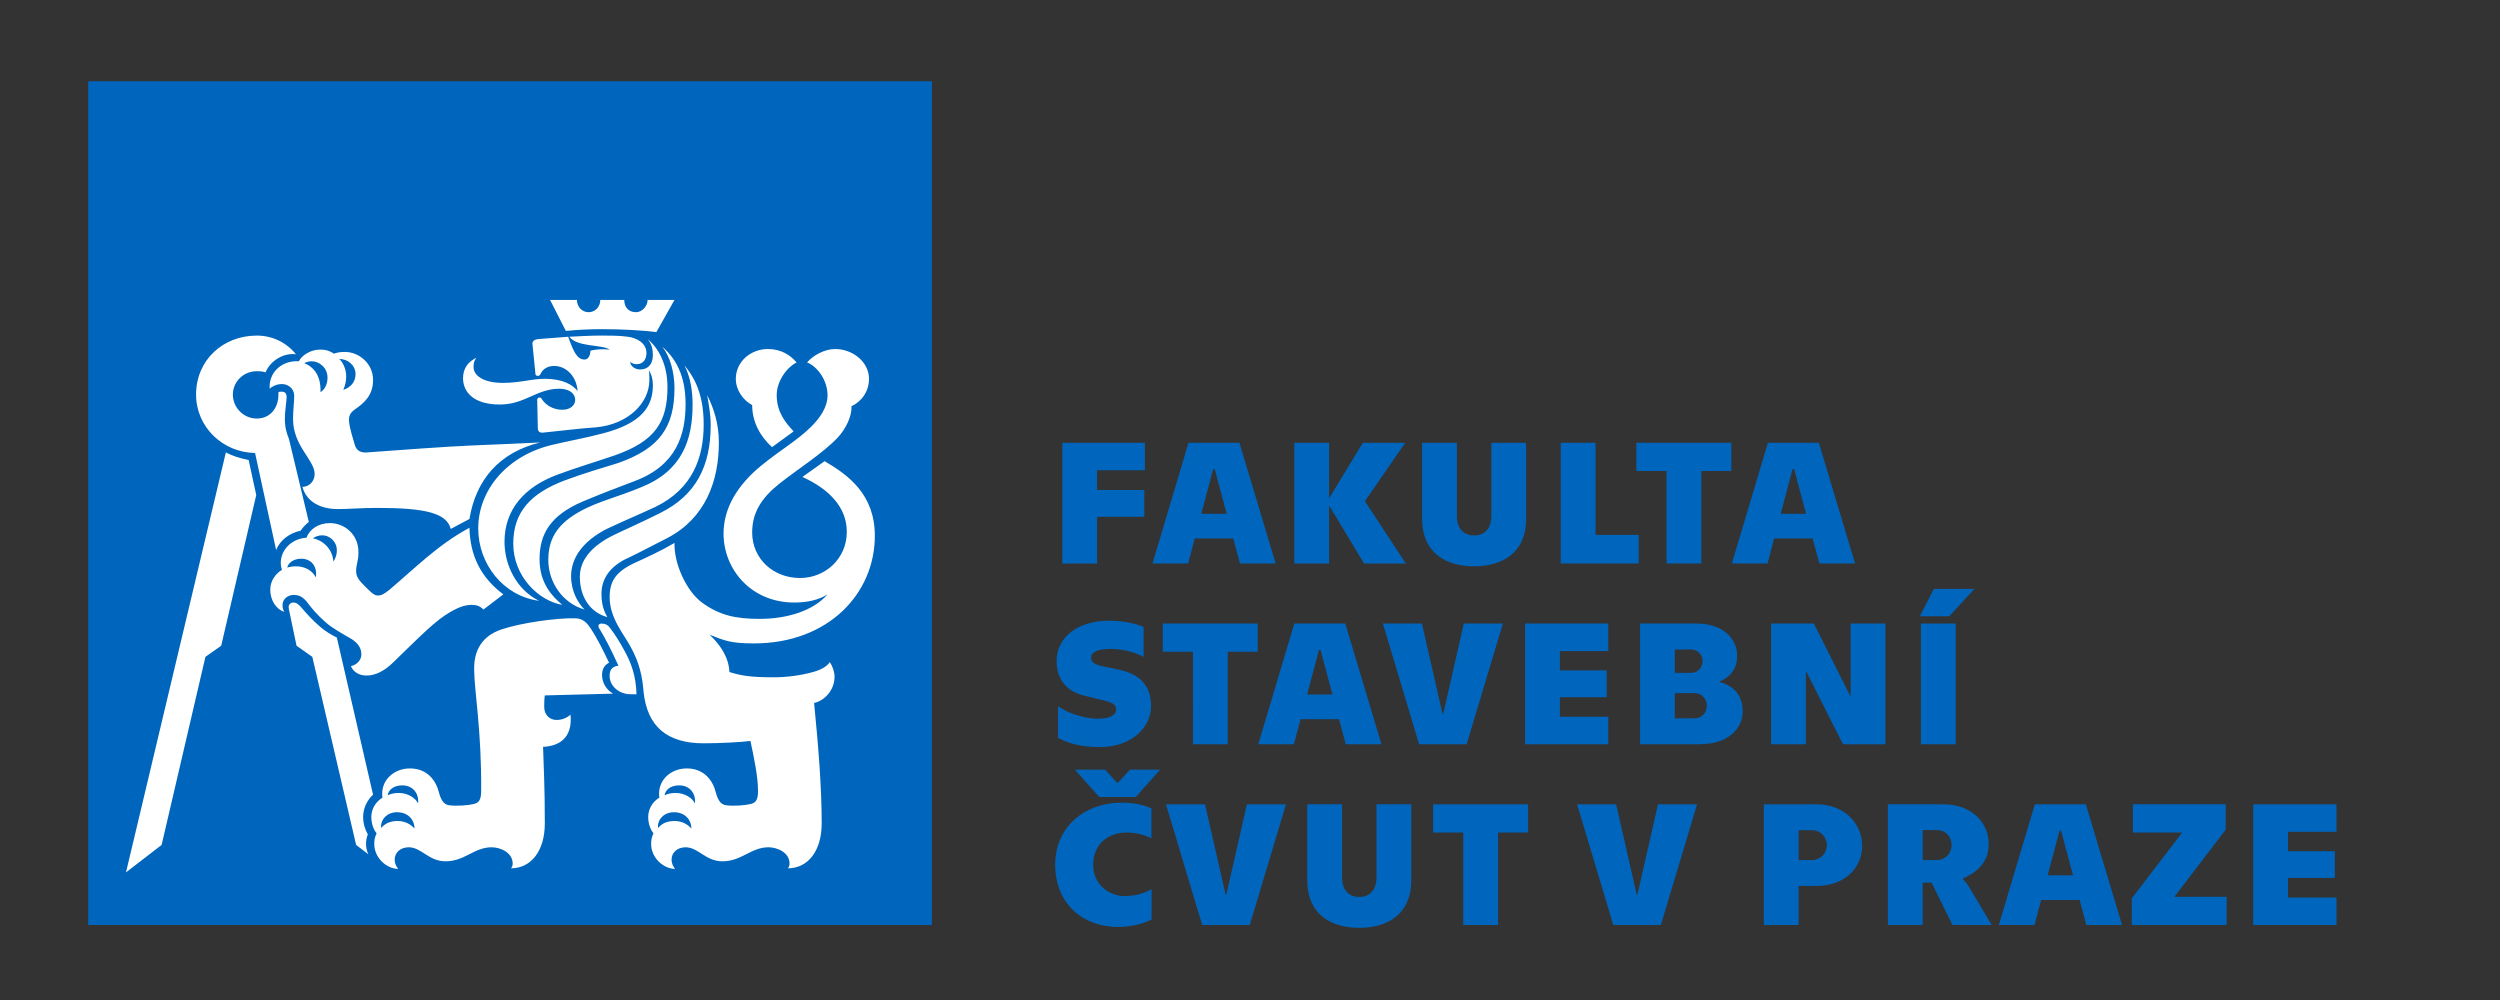
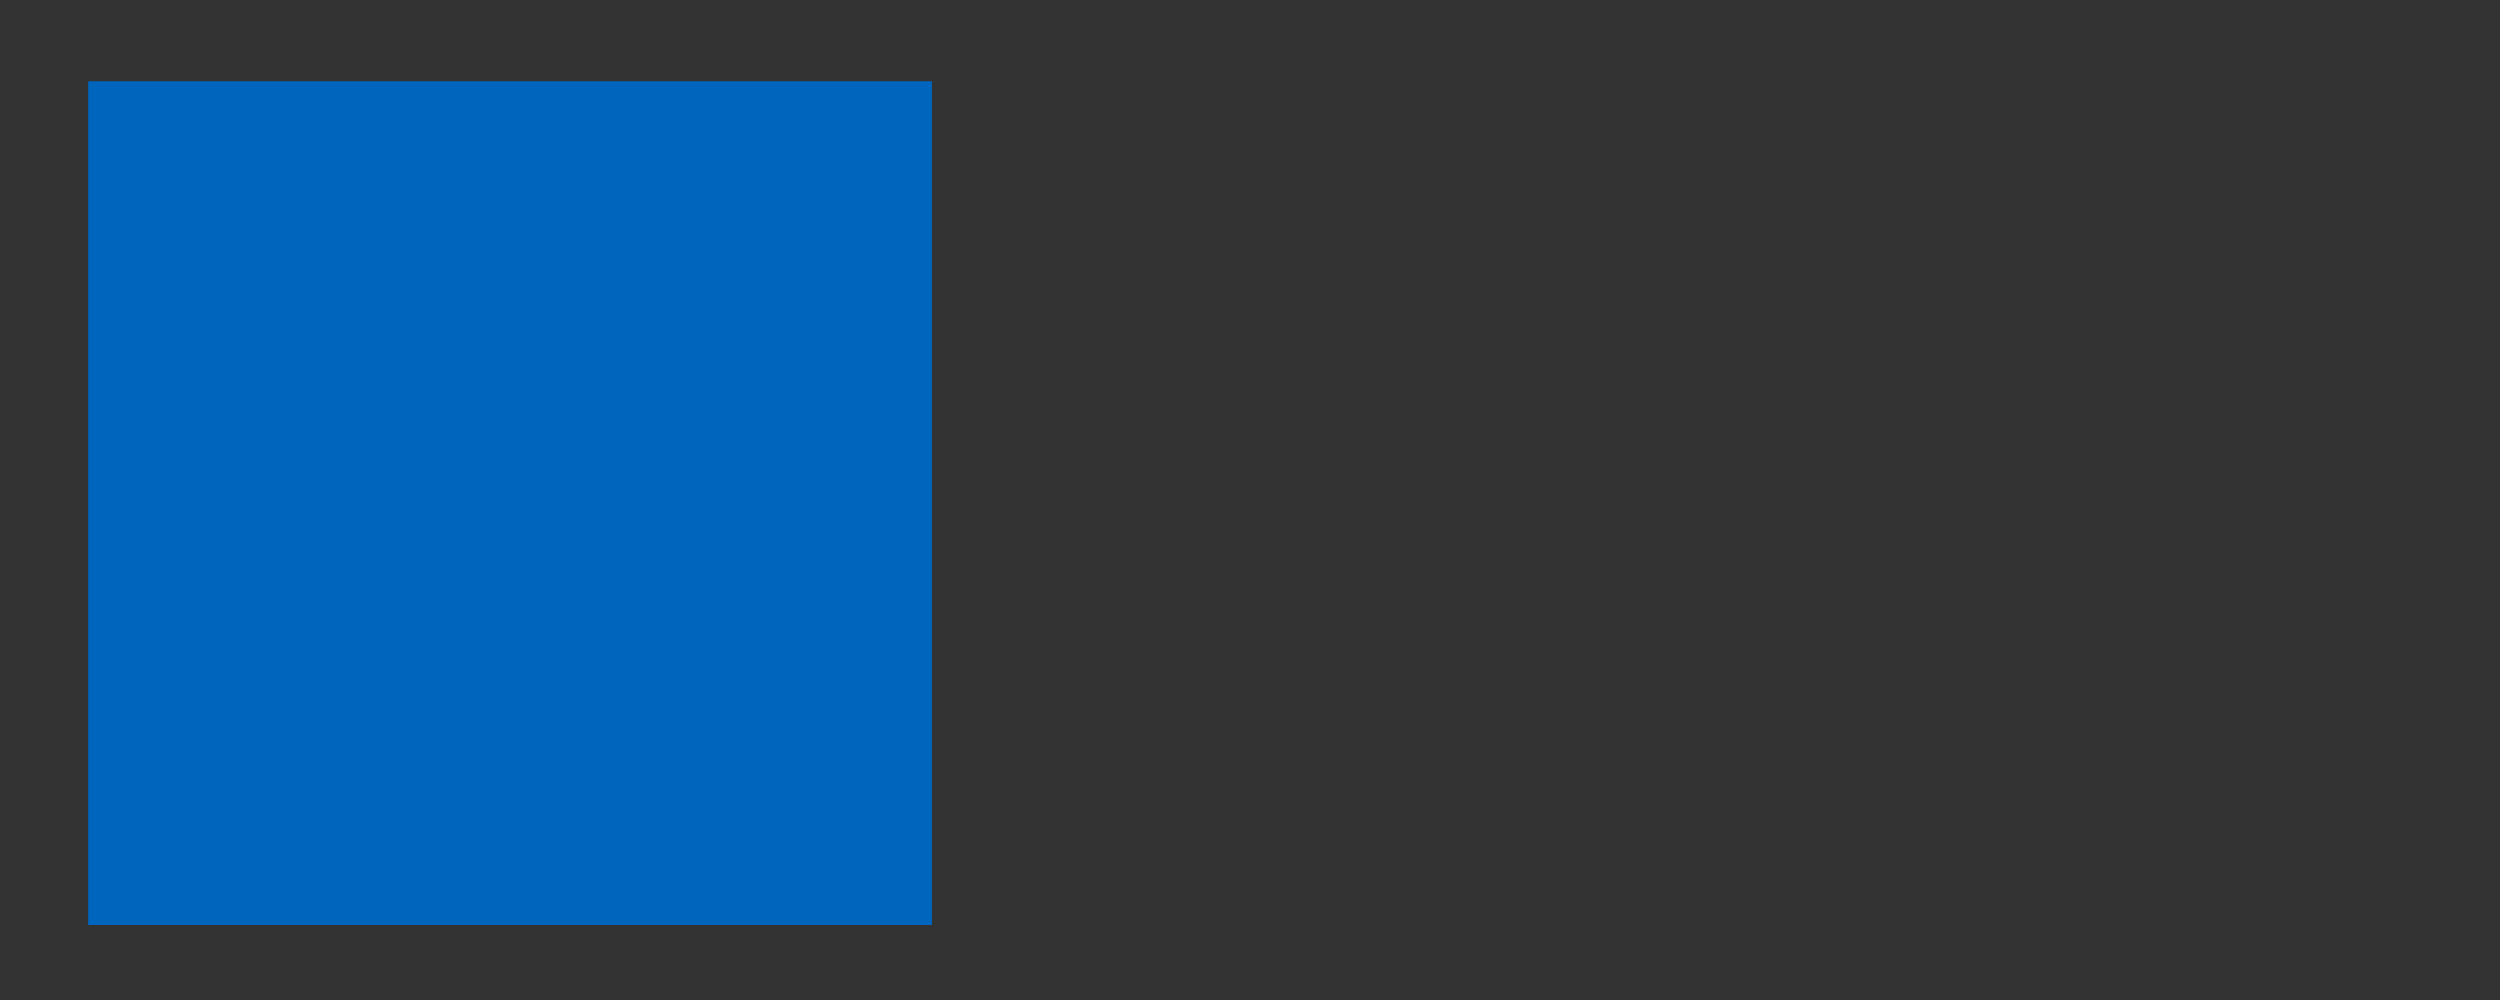
<svg xmlns="http://www.w3.org/2000/svg" version="1.1" id="Layer_1" x="0px" y="0px" width="566.93px" height="226.77px" viewBox="0 0 566.93 226.77" enable-background="new 0 0 566.93 226.77" xml:space="preserve">
  <rect x="0" y="0" width="566.93" height="226.77" fill="#333333" stroke="none" />
  <rect x="19.994" y="18.427" fill="#0065BD" width="191.338" height="191.338" />
  <g>
-     <path fill="#FFFFFF" d="M175.074,101.402l4.902-3.578c-1.854-1.986-3.842-4.371-3.842-8.213c0-2.914,1.987-6.094,4.504-7.418   c-1.324-1.59-3.444-3.045-6.49-3.045c-3.974,0-7.286,2.914-7.286,6.754c0,2.648,1.722,4.902,3.71,5.961   C170.572,95.572,172.293,98.882,175.074,101.402 M148.848,75.306l4.105-7.287h-6.094c0,1.324-1.192,2.781-2.65,2.781   c-1.588,0-2.647-1.059-2.647-2.781h-5.433c0,1.59-1.191,2.781-2.647,2.781c-1.458,0-2.65-1.191-2.65-2.781h-6.094l3.578,7.02   c2.782-0.264,5.43-0.395,8.08-0.395C141.295,74.644,145.536,74.908,148.848,75.306 M137.72,139.947   c-0.662-1.191-1.324-2.65-1.324-5.297c0-3.445,1.986-6.359,6.226-8.215c2.782-1.324,4.9-2.516,8.61-4.369   c8.742-4.504,11.788-12.983,11.788-21.725c0-4.371-1.192-7.816-2.648-10.73c0.396,2.385,0.794,4.373,0.794,6.756   c0,9.141-3.178,15.896-11.523,20.002c-5.298,2.648-7.948,3.709-11.128,5.299c-4.502,2.383-7.021,5.432-7.021,9.141   C131.494,135.443,133.877,138.889,137.72,139.947 M132.554,138.227c-1.456-1.459-3.046-4.107-3.046-7.551   c0-4.371,2.913-8.08,8.079-10.73c4.505-2.119,7.152-3.18,11.126-5.033c8.347-4.106,10.862-11.127,10.862-18.676   c0-7.287-2.384-10.996-4.37-13.381c1.456,2.783,1.854,6.094,1.854,8.877c0,8.08-2.384,15.1-11.79,18.809   c-4.769,1.986-7.814,2.648-11.922,4.502c-6.49,3.049-9.006,6.625-9.006,11.922C124.342,132,127.52,136.768,132.554,138.227    M127.52,137.166c-2.252-1.854-5.166-4.9-5.166-10.332c0-5.695,2.384-9.934,9.802-13.114c4.771-1.986,7.286-2.914,11.79-4.637   c9.538-3.576,11.524-10.598,11.524-17.486c0-6.621-2.385-10.465-5.299-12.98c1.723,2.119,2.782,5.697,2.782,9.404   c0,8.742-3.312,13.645-12.716,16.957c-3.842,1.191-7.948,2.383-12.188,3.973c-7.683,2.914-11.656,7.153-11.656,14.307   C116.394,130.676,122.089,136.24,127.52,137.166 M122.222,136.24c-5.298-2.65-7.816-8.346-7.816-13.381   c0-7.285,4.504-12.452,12.054-15.235c4.639-1.721,8.347-2.779,12.982-4.369c9.008-3.18,11.922-7.418,11.922-15.498   c0-4.637-1.722-8.609-4.504-10.861c0.928,1.059,1.192,2.383,1.192,3.576c0,2.252-1.192,3.311-2.914,3.311   c-1.061,0-2.12-0.662-2.252-1.721c0.529,0.395,0.928,0.529,1.458,0.529c1.456,0,2.252-1.061,2.252-2.518   c0-2.252-2.12-3.445-4.24-3.709c-1.854-0.266-3.842-0.266-6.092-0.266c-2.252,0-4.372,0.133-7.154,0.266   c1.722,2.385,7.418,1.723,9.14,2.914c-1.458-0.131-2.914-0.131-4.372,0.264c0,0.93-0.396,1.988-1.323,1.988   c-1.723,0-2.517-1.854-3.708-5.166l-6.757,0.531c-1.06,0.131-1.457,0.529-1.325,1.324l0.664,6.623c0,0.264,0.264,0.396,0.529,0.396   c0.265,0,0.528-0.133,0.662-0.531c0.265-0.529,1.061-1.721,3.046-1.721c2.914,0,5.166,2.65,5.298,5.695   c-1.06-1.455-3.443-2.781-7.418-2.781c-3.046,0-5.562,0.928-9.535,0.928c-4.24,0-6.624-1.59-6.624-3.576   c0-0.928,0.132-1.459,0.661-2.121c-1.722,0.795-3.046,2.254-3.046,4.637c0,2.914,2.12,5.963,8.345,5.963   c5.695,0,8.346-3.578,13.512-3.578c2.384,0,3.576,1.191,3.576,2.518c0,1.191-1.061,2.252-2.914,2.252   c-2.252,0-3.84-1.191-4.636-2.385c-0.133-0.266-0.265-0.396-0.53-0.396c-0.396,0-0.53,0.264-0.53,0.529l0.134,6.357   c0,0.795,0.396,1.193,1.324,1.061c3.974-0.398,8.08-0.928,11.922-1.191c7.152-0.662,12.055-5.434,12.055-10.73   c0-0.795,0-1.459-0.133-2.252c0.662,1.061,0.927,2.119,0.927,3.443c0,4.902-2.648,8.611-11.126,10.863   c-4.505,1.191-7.816,1.721-11.658,2.648c-10.2,2.385-16.822,10.199-16.822,18.944C108.446,127.895,114.142,135.18,122.222,136.24    M77.846,88.419c0.529-1.191,0.662-2.252,0.662-3.047c0-1.723-0.795-3.311-1.589-3.973c1.986,0,3.708,1.455,3.708,3.443   C80.627,86.697,79.436,87.89,77.846,88.419 M102.22,119.945l4.237-2.252c1.458-8.874,6.756-15.1,16.028-17.352   c-4.9,0.264-9.14,0.396-15.1,0.662c-6.358,0.264-16.822,1.061-24.108,1.59c-1.458,0.133-2.384-0.398-2.782-1.59   c-0.397-1.324-1.191-3.842-1.324-5.299c-0.134-1.193,0.133-1.988,1.192-2.781c2.118-1.459,4.238-3.18,4.238-6.756   c0-3.842-3.312-6.357-6.358-6.357c-1.06,0-1.854,0.131-2.516,0.395c-0.796-0.527-1.59-0.926-3.181-0.926   c-2.252,0-4.237,1.457-4.768,2.648c-3.842-0.264-6.888,2.518-6.624,6.227c0.53-0.531,1.59-1.059,2.782-1.059   c1.456,0,2.782,1.059,2.782,2.648c0,1.457-0.267,3.312-0.267,5.297c0,6.096,4.902,9.275,4.902,12.453   c0,1.59-1.192,2.914-2.782,2.914c0.928,3.312,3.974,5.034,8.08,5.034c2.65,0,5.034-0.264,8.876-0.264   C96.524,115.178,101.292,116.369,102.22,119.945 M143.018,157.434h1.326c-0.135-4.24-1.192-7.154-2.914-10.199   c-0.929-1.723-2.12-3.576-3.048-4.771c-0.53-0.793-1.192-1.057-1.986-1.057c-0.53,0-0.928,0.395-0.53,1.057   c1.061,1.723,2.517,4.373,4.372,8.479c-1.59,0.266-1.988,1.061-1.988,2.385C138.25,155.445,140.238,157.434,143.018,157.434    M72.68,88.949c0.132-3.709-1.456-5.695-3.708-6.623c0.396-0.133,0.926-0.398,1.722-0.398c1.722,0,3.576,1.459,3.576,3.711   C74.27,86.83,73.872,88.154,72.68,88.949 M157.589,182.203c-0.529-1.191-2.252-2.383-4.371-2.383c-1.192,0-1.986,0.264-2.517,0.529   c0.132-1.061,1.192-2.252,3.312-2.252C156.53,178.098,157.854,180.084,157.589,182.203 M156.793,187.9   c-0.794-0.928-2.117-1.723-3.84-1.723c-2.12,0-3.18,0.928-3.71,1.59c-0.264-1.59,1.061-3.576,3.578-3.576   C155.47,184.191,156.793,186.045,156.793,187.9 M62.614,124.713c0.926-2.252,3.046-3.84,5.562-4.369   c0.529-0.797,1.191-1.457,1.855-1.988l-4.504-18.811c-0.53-1.322-0.928-2.646-0.928-4.504c0-1.984,0.397-3.973,0.397-5.031   c0-0.928-0.529-1.191-1.06-1.191c-0.398,0-0.662,0-0.794,0.131v0.531c0,3.045-1.856,5.43-4.902,5.43s-5.432-2.516-5.432-5.43   s2.386-5.301,5.432-5.301c0.53,0,1.192,0,1.986,0.266c0.928-2.383,3.842-4.504,6.888-4.105c-2.118-2.65-5.298-4.24-8.874-4.24   c-7.684,0-13.775,5.564-13.775,13.381c0,7.283,5.96,13.113,13.378,13.246L62.614,124.713z M83.146,153.193   c1.986,0,4.105-1.061,6.092-3.045c3.576-3.445,8.61-8.611,11.658-10.6c2.647-1.721,4.37-2.383,6.092-2.383   c1.06,0,1.856,0.266,2.65,1.061l4.504-3.445c-5.166-3.842-7.55-8.875-7.685-15.1c-7.151,3.84-12.317,9.141-18.279,14.172   c-1.059,0.797-1.589,1.191-2.517,1.191s-1.722-0.926-3.312-2.516c-1.324-1.324-1.59-2.119-1.59-3.045   c0-1.59,0.529-2.121,0.529-4.24c0-4.238-3.31-6.623-6.489-6.623c-2.65,0-4.637,1.457-5.299,3.312   c-3.577,0.264-5.83,2.914-5.83,5.693c0,0.664,0.135,1.195,0.267,1.59c-1.324,0.797-2.65,2.385-2.65,4.506   c0,2.252,1.192,4.371,3.181,5.033c-0.267-0.398-0.398-0.928-0.398-1.59c0-1.191,1.06-2.252,2.518-2.252   c1.192,0,1.986,0.398,2.914,1.457c1.192,1.59,2.385,3.047,4.37,4.77c1.856,1.59,3.975,2.648,5.962,3.842   c1.192,0.793,2.118,1.854,2.118,3.443c0,1.061-0.794,2.252-2.384,2.65C80.23,152.531,81.556,153.193,83.146,153.193    M75.594,127.363c-0.133-2.65-2.118-4.768-4.637-5.297c0.398-0.268,1.061-0.662,2.12-0.662c1.854,0,3.312,1.588,3.312,3.309   C76.39,126.039,75.992,126.701,75.594,127.363 M90.297,197.039c-0.529-0.662-0.794-1.324-0.794-2.119   c0-1.588,1.324-2.781,3.179-2.781c2.914,0,4.504,3.18,8.346,3.18c4.372,0,6.49-3.18,10.464-3.18c1.988,0,4.771,1.193,4.771,3.709   c0,0.398-0.135,0.795-0.398,1.061c4.504,0,7.682-3.842,7.682-10.201c0-8.875-0.264-12.451-0.396-17.352   c3.444-0.133,6.754-1.855,6.224-7.285c-0.926,0.793-1.985,1.191-3.178,1.191c-1.59,0-2.782-1.191-2.782-2.914   c0-0.797,0-1.723,0.132-2.65l15.498-0.398c-1.456-0.793-2.516-2.383-2.516-4.236c0-1.324,0.53-2.252,1.59-2.783   c-1.458-3.045-2.649-5.43-4.105-7.682c-0.796-1.191-1.723-2.385-3.578-2.385c-4.106-0.133-12.45,1.059-16.69,2.518   c-3.178,1.059-6.226,3.443-6.226,8.873c0,5.035,1.722,13.91,1.59,27.818c0,1.988-0.53,2.65-1.722,2.914   c-1.061,0.266-3.843,0.529-5.564,0.266c-0.926-0.135-1.722-0.795-2.252-2.781c-0.662-2.783-2.648-5.564-6.622-5.564   c-3.578,0-6.756,2.65-6.226,6.623c-1.723,1.061-2.519,2.783-2.519,4.371c0,1.59,0.53,2.914,1.192,3.709   c-0.396,0.928-0.528,1.457-0.528,2.385C84.868,194.656,87.782,197.039,90.297,197.039 M71.62,130.939   c-0.794-1.59-2.516-2.516-4.504-2.516c-0.794,0-1.456,0.133-1.986,0.264c0.265-1.061,1.458-1.986,3.181-1.986   C70.562,126.701,72.018,128.424,71.62,130.939 M94.802,182.203c-0.53-1.191-2.252-2.383-4.372-2.383   c-1.192,0-1.986,0.264-2.517,0.529c0.132-1.061,1.192-2.252,3.312-2.252C93.742,178.098,95.066,180.084,94.802,182.203    M83.542,193.729c-0.396-0.795-0.529-1.59-0.529-2.385s0.134-1.457,0.397-2.119c-0.662-1.193-1.06-2.518-1.06-3.975   c0-1.986,0.928-3.84,2.252-5.033l-8.212-35.633c-1.326-0.662-2.65-1.457-3.71-2.385c-1.854-1.59-2.914-2.781-4.637-4.768   c-0.529-0.529-0.928-0.795-1.456-0.795c-0.796,0-1.325,0.529-1.06,1.59l1.722,8.211l3.576,2.518l9.935,42.652L83.542,193.729z    M94.008,187.9c-0.797-0.928-2.12-1.723-3.843-1.723c-2.12,0-3.18,0.928-3.71,1.59c-0.264-1.59,1.061-3.576,3.578-3.576   C92.682,184.191,94.008,186.045,94.008,187.9 M28.57,197.834l8.08-6.227l9.936-42.652l3.576-2.518l7.948-34.174l-1.722-7.947   c-1.988-0.398-3.71-0.928-5.166-1.723L28.57,197.834z M153.085,197.039c-0.529-0.662-0.794-1.324-0.794-2.119   c0-1.588,1.324-2.781,3.179-2.781c2.914,0,4.504,3.18,8.346,3.18c4.37,0,6.49-3.18,10.464-3.18c1.988,0,4.768,1.193,4.768,3.709   c0,0.398-0.132,0.795-0.396,1.061c4.504,0,7.682-3.842,7.682-10.201c0-8.477-0.794-17.881-1.722-27.287   c2.384-0.529,4.636-2.914,4.636-5.961c0-1.059-0.396-2.252-1.06-3.311c-0.662,0.928-1.854,1.721-3.84,2.252   c-2.782,0.793-6.227,1.191-8.744,1.191c-5.696,0-7.55-0.398-10.198-1.191c-0.134-3.576-2.386-6.492-4.504-8.479   c3.31,1.324,4.768,1.986,10.066,1.986c16.956,0,27.42-11.391,27.42-24.373c0-9.407-5.96-13.776-11.393-16.956l-5.032,3.576   c6.093,2.781,10.066,6.887,10.066,12.452c0,6.094-4.9,10.467-10.596,10.467c-6.095,0-10.862-4.373-10.862-10.334   c0-4.502,2.118-7.815,6.092-10.995c3.975-3.178,10.068-7.02,13.38-10.596c1.723-1.857,3.179-4.771,3.046-7.023   c2.253-1.059,3.975-3.309,3.975-6.225c0-3.84-3.708-6.754-7.682-6.754c-2.387,0-5.034,1.455-6.36,3.045   c2.386,0.928,4.638,4.105,4.638,7.418c0,2.783-1.722,5.166-3.71,7.152c-3.046,3.049-7.02,5.301-11.392,8.877   c-5.298,4.371-8.479,9.538-8.479,15.366c0,8.08,6.227,15.631,16.028,15.631c3.18,0,5.696-0.662,7.552-1.855   c-3.18,3.709-9.14,5.564-15.366,5.564c-5.432,0-9.14-0.797-13.113-3.709c-3.578-2.648-6.358-8.875-6.227-13.512   c-2.914,1.723-6.357,3.311-9.271,4.637c-4.108,1.986-5.433,4.105-5.433,7.682c0,4.77,3.312,8.479,4.769,11.26   c1.987,3.576,2.649,6.756,2.914,10.066c0.796,8.082,5.432,11.791,13.644,11.791c3.71,0,8.61-0.266,10.599-0.531   c0.794,3.711,1.722,8.08,1.722,11.393c0,1.988-0.53,2.65-1.722,2.914c-1.061,0.266-3.843,0.529-5.564,0.266   c-0.926-0.135-1.722-0.795-2.252-2.781c-0.662-2.783-2.648-5.564-6.622-5.564c-3.578,0-6.756,2.65-6.226,6.623   c-1.723,1.061-2.519,2.783-2.519,4.371c0,1.59,0.53,2.914,1.192,3.709c-0.396,0.928-0.53,1.457-0.53,2.385   C147.654,194.656,150.57,197.039,153.085,197.039" />
-     <path fill="#0065BD" d="M510.964,209.766h18.879v-6.238h-10.988v-4.43h10.625v-6.076h-10.625v-4.389h10.988v-6.24h-18.879V209.766z    M483.433,209.766h21.496v-6.398h-11.836l11.633-15.219v-5.756h-21.055v6.4h11.191l-11.43,14.936V209.766z M464.351,198.494   l2.695-10.104h0.363l2.695,10.104H464.351z M473.124,209.766h8.094l-8.211-27.373h-11.555l-8.172,27.373h8.09l1.492-5.676h8.734   L473.124,209.766z M436.011,195.033v-6.803h3.18c2.133,0,3.379,1.65,3.379,3.381s-1.246,3.422-3.379,3.422H436.011z    M428.12,209.766h7.891v-9.621h2.012l4.75,9.621h8.898l-5.035-8.453c-0.52-0.887-1.168-1.689-1.527-1.932l0.039-0.162   c2.414-1.086,5.836-3.139,5.836-7.809c0-4.912-3.902-9.018-10.305-9.018H428.12V209.766z M407.874,195.033v-6.762h3.098   c1.73,0,3.301,1.447,3.301,3.379c0,1.975-1.57,3.383-3.301,3.383H407.874z M399.983,209.766h7.891v-8.855h4.023   c6.402,0,10.387-4.066,10.387-9.098s-3.984-9.42-10.387-9.42h-11.914V209.766z M365.847,209.766h10.789l8.211-27.373h-8.855   l-4.672,20.49h-0.16l-4.668-20.49h-8.855L365.847,209.766z M331.831,209.766h7.891v-20.973h6.805v-6.4h-21.539v6.4h6.844V209.766z    M308.241,210.41c6.441,0,11.797-3.1,11.797-10.748v-17.27h-7.891v16.547c0,3.098-1.691,4.467-3.906,4.467   c-2.211,0-3.902-1.369-3.902-4.467v-16.547h-7.891v17.27C296.448,207.311,301.804,210.41,308.241,210.41 M272.621,209.766h10.787   l8.213-27.373h-8.855l-4.67,20.49h-0.162l-4.667-20.49h-8.857L272.621,209.766z M253.5,210.209c3.262,0,5.998-0.844,7.65-1.689   v-6.885c-1.57,0.846-3.383,1.57-6.242,1.57c-2.855,0-7.004-2.174-7.004-7.125s3.785-7.287,7.447-7.287   c2.496,0,4.229,0.564,5.756,1.33v-6.805c-1.609-0.725-3.621-1.287-6.842-1.287c-8.092,0-14.977,5.312-14.977,14.049   C239.289,204.814,245.449,210.209,253.5,210.209 M249.273,180.742h8.291l5.518-6.199h-6.846l-2.736,2.98h-0.16l-2.738-2.98h-6.842   L249.273,180.742z" />
-     <path fill="#0065BD" d="M435.608,168.775h7.891V141.4h-7.891V168.775z M435.366,139.752h6.684l5.676-6.199h-9.18L435.366,139.752z    M401.636,168.775h7.887v-16.424h0.121l8.293,16.424h9.621V141.4h-7.891v16.346h-0.121l-8.211-16.346h-9.699V168.775z    M379.815,162.896v-5.715h4.469c1.691,0,2.777,1.41,2.777,2.818c0,1.568-1.086,2.896-2.777,2.896H379.815z M379.815,152.594v-5.314   h3.621c1.613,0,2.66,1.248,2.66,2.656c0,1.41-1.047,2.658-2.66,2.658H379.815z M371.925,168.775h13.406   c7.043,0,9.859-3.945,9.859-7.406c0-4.631-3.137-6.16-5.191-6.684v-0.16c1.852-0.725,3.945-2.457,3.945-5.797   c0-3.783-3.02-7.328-9.297-7.328h-12.723V168.775z M345.843,168.775h18.879v-6.24h-10.988v-4.428h10.625v-6.078h-10.625v-4.389   h10.988v-6.24h-18.879V168.775z M321.812,168.775h10.785l8.215-27.375h-8.859l-4.668,20.49h-0.16l-4.672-20.49h-8.855   L321.812,168.775z M296.409,157.504l2.695-10.105h0.363l2.699,10.105H296.409z M305.183,168.775h8.094l-8.211-27.375h-11.555   l-8.17,27.375h8.088l1.492-5.676h8.734L305.183,168.775z M270.529,168.775h7.888v-20.973h6.803V141.4h-21.535v6.402h6.844V168.775z    M249.394,169.42c7.488,0,11.635-4.711,11.635-9.258c0-4.469-2.295-7.088-6.766-8.174c-1.809-0.443-2.816-0.604-4.186-0.885   c-1.852-0.402-2.656-0.926-2.656-1.973c0-1.207,1.369-1.973,4.428-1.973c3.34,0,6.119,1.047,7.486,1.811v-6.801   c-1.77-0.768-4.668-1.41-7.889-1.41c-6.803,0-11.836,3.584-11.836,9.137c0,4.229,2.377,6.885,6.078,7.811   c2.055,0.523,3.141,0.764,4.914,1.209c1.488,0.361,2.496,0.844,2.496,1.932c0,1.367-1.451,2.133-4.107,2.133   c-3.623,0-7.287-1.57-9.057-2.816v7.162C242.148,168.572,245.287,169.42,249.394,169.42" />
-     <path fill="#0065BD" d="M403.808,116.514l2.695-10.106h0.363l2.699,10.106H403.808z M412.585,127.785h8.09l-8.211-27.374h-11.555   l-8.172,27.374h8.09l1.492-5.676h8.734L412.585,127.785z M377.925,127.785h7.891V106.81h6.801v-6.398h-21.535v6.398h6.844V127.785z    M353.933,127.785h17.672v-6.482h-9.781v-20.891h-7.891V127.785z M334.288,128.43c6.441,0,11.797-3.1,11.797-10.748v-17.27h-7.891   v16.543c0,3.1-1.691,4.469-3.906,4.469s-3.902-1.369-3.902-4.469v-16.543h-7.891v17.27   C322.495,125.33,327.847,128.43,334.288,128.43 M318.792,127.785l-9.262-14.131l9.141-13.242h-9.621l-7.648,12.6v-12.6h-7.891   v27.374h7.891v-13.164l7.93,13.164H318.792z M272.419,116.514l2.695-10.106h0.363l2.699,10.106H272.419z M281.192,127.785h8.094   l-8.213-27.374h-11.552l-8.172,27.374h8.09l1.492-5.676h8.734L281.192,127.785z M240.9,100.412v27.374h7.891v-10.588h10.707v-6.079   h-10.707v-4.469h10.828v-6.238H240.9z" />
-   </g>
+     </g>
</svg>